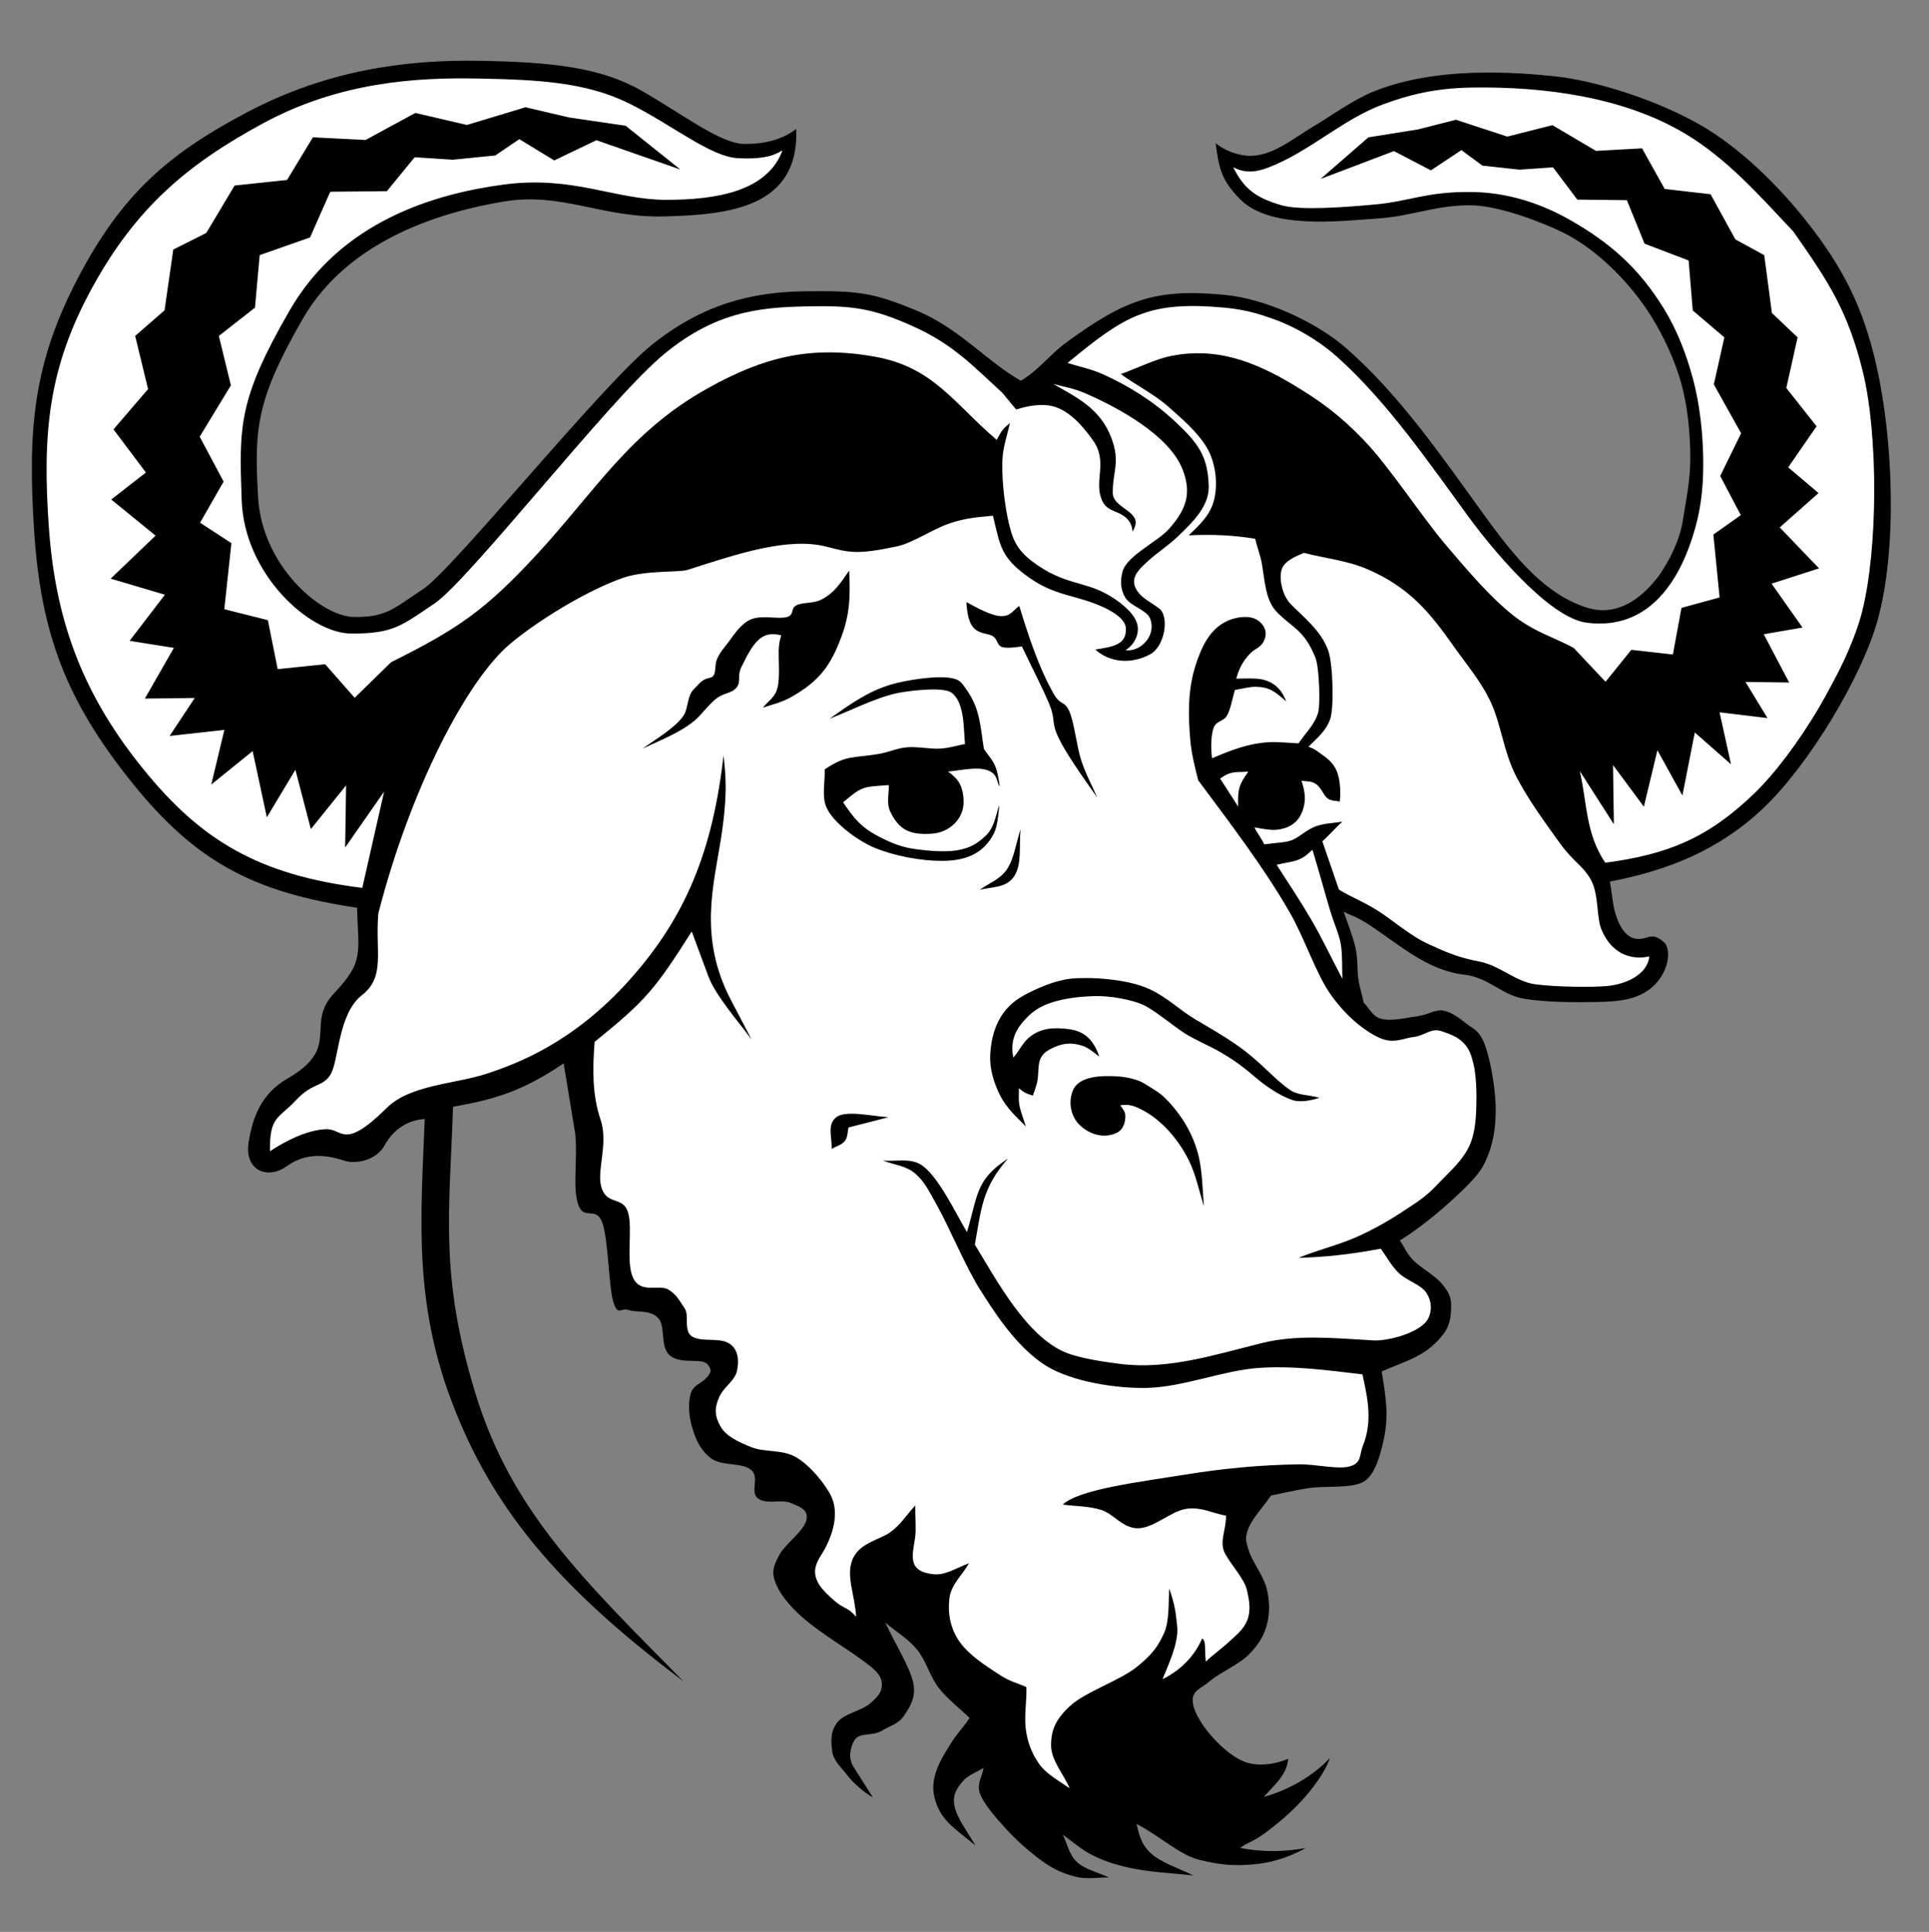
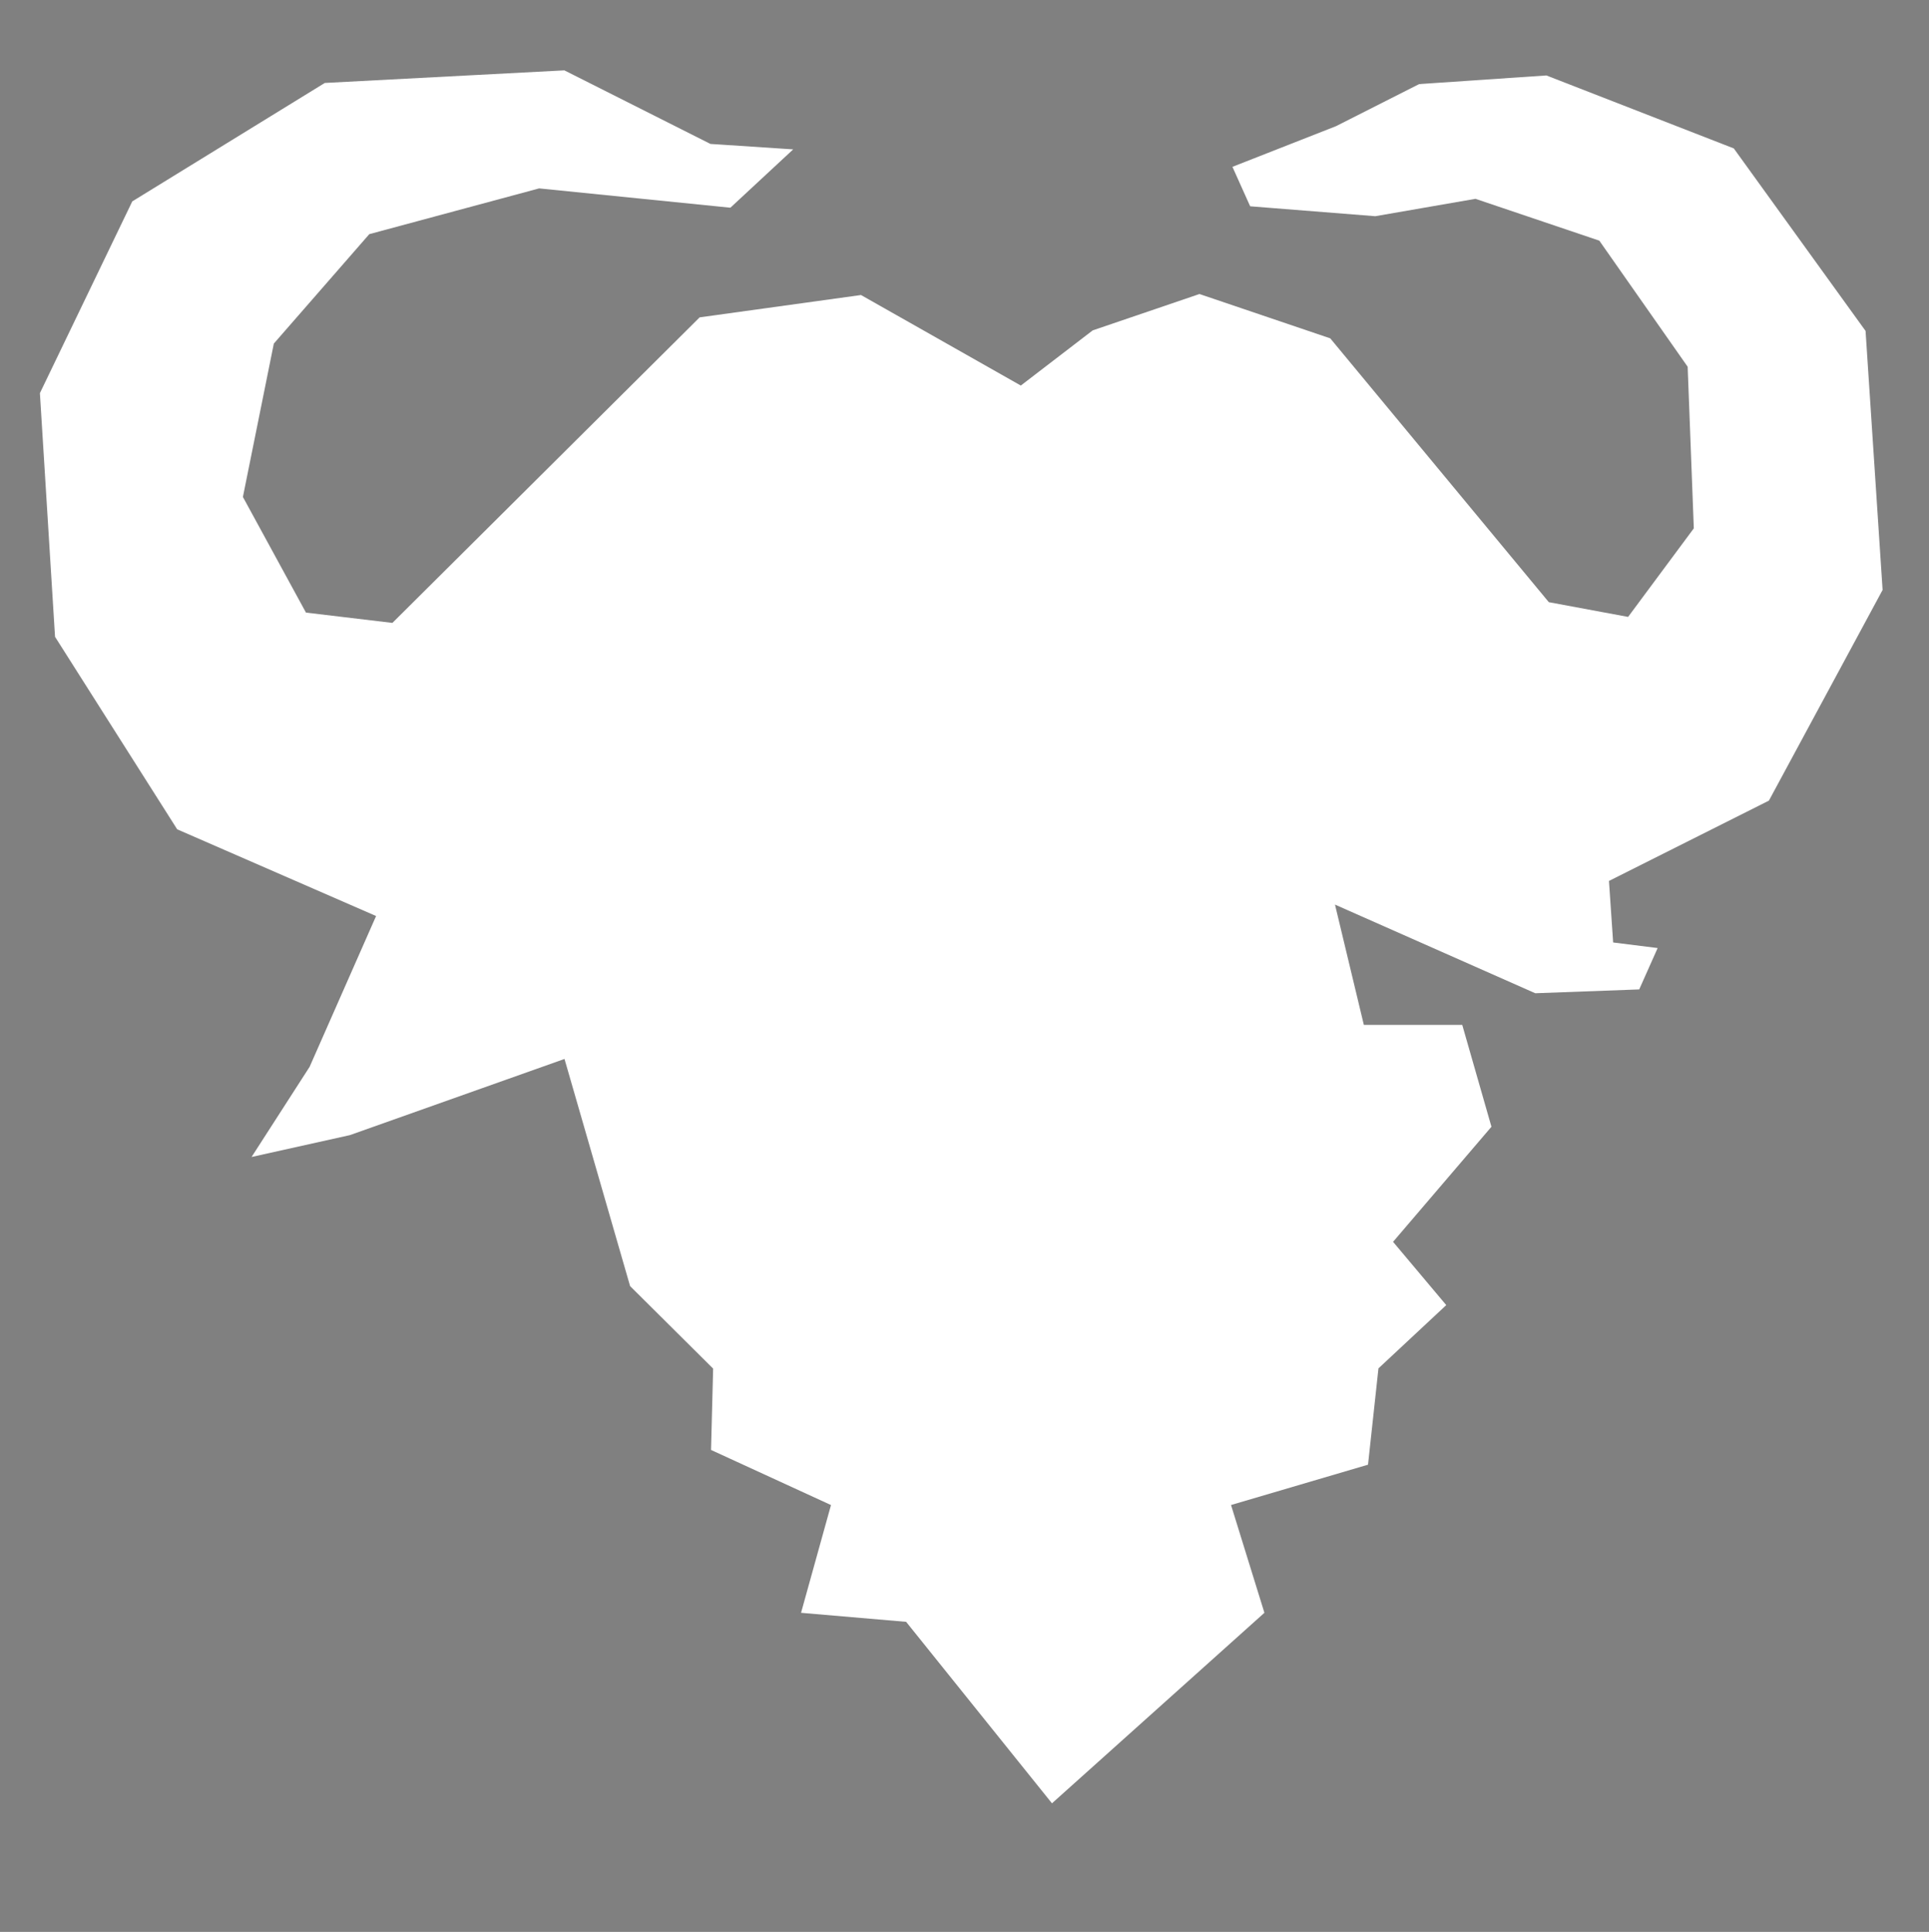
<svg xmlns="http://www.w3.org/2000/svg" version="1.1" id="Layer_1" x="0px" y="0px" width="640.089px" height="641.078px" viewBox="0 0 640.089 641.078" enable-background="new 0 0 640.089 641.078" xml:space="preserve">
  <rect x="0" y="0" width="640.089" height="641.078" fill="#808080" stroke="none" />
  <path fill="#FFFFFF" d="M116.143,376.668c0-0.003-32.667,7.264-32.667,7.264l19.264-29.922l22.055-50.038l-65.999-28.771  l-40.533-63.891l-5.023-80.851l30.648-63.63l63.881-39.301l79.499-4.181l48.469,24.413l27.466,1.806l-20.847,19.359l-63.453-6.41  l-56.361,15.183l-31.678,36.314l-10.264,50.895l20.925,38.375l28.681,3.42l101.955-101.392l53.54-7.413l53.026,30.042l23.861-18.31  l35.423-12.064l43.397,14.709l72.529,87.549l26.305,4.887l21.805-29.387l-2.041-53.624l-29.318-41.845l-41.095-13.879l-33.245,5.768  l-41.515-3.288l-5.884-13.094l34.38-13.499l27.574-13.959l42.225-2.866l62.185,24.21l43.725,60.569l5.653,85.951l-37.727,69.914  l-53.07,26.65l1.385,20.421l14.767,1.846l-6.115,13.729l-34.496,1.269l-66.454-29.419l9.576,39.918h32.65l9.691,33.804  l-32.649,38.187l17.651,20.998l-22.498,20.997l-3.461,31.958l-45.457,13.382l11.077,35.766l-70.492,63.223l-48.397-60.224  l-34.867-2.993l9.937-35.76l-39.806-18.286l0.697-26.989l-27.553-27.38l-21.767-75.376l-71.176,25.263V376.668z" />
-   <path d="M140.939,371.33c-4.192,0.285-9.651,2.163-13.313,8.727c-2.988,5.36-9.991,6.215-13.262,5.134  c-5.445-1.8-12.408-3.047-19.151,1.758c-6.743,4.804-14.025,1.171-12.748-7.587c1.277-8.757,4.441-16.557,12.838-21.387  c18.337-10.549,5.592-17.892,15.657-28.479c10.084-10.608,7.857-13.855,7.522-28.262c-34.084-5.12-53.402-14.944-74.973-41.894  c-21.57-26.952-29.933-49.136-32.168-82.927c-2.236-33.79-0.298-55.689,14.301-83.736c14.6-28.046,29.97-41.548,56.607-55.553  c26.636-14.003,52.735-17.356,76.859-16.948c24.124,0.407,40.199,2.175,53.83,9.952c13.629,7.775,26.099,17.564,34.047,17.634  c7.95,0.07,13.363-2.012,17.227-4.972c1.032,26.193-22.542,28.468-43.632,29.021c-21.089,0.553-34.05-8.171-53.474-4.927  c-19.426,3.246-51.23,12.085-66.724,39.053c-15.493,26.968-16.021,36.501-14.733,59.116c1.287,22.616,20.753,39.489,31.74,39.672  c10.987,0.184,13.441-3,23.058-9.271c9.619-6.274,58.718-67.055,75.472-80.708c16.756-13.653,33.289-17.869,51.142-18.088  c17.853-0.219,22.415,0.386,36.812,6.287c14.398,5.9,23.247,16.767,34.855,23.409c5.934-3.491,9.62-8.706,15.064-12.685  c19.471-14.231,29.587-18.067,52.73-15.813c13.303,1.294,30.072,8.893,40.08,17.594c17.819,15.493,32.54,37.063,44.436,53.449  c9.264,12.76,20.163,28.03,35.724,32.802c16.991,5.209,29.777-16.798,31.653-29.004c1.063-6.915,2.452-12.977,2.463-20.589  c0.012-7.614-0.766-16.852-2.96-24.786c-2.194-7.934-5.953-15.828-10.024-22.375c-6.624-10.654-17.463-21.805-28.74-27.54  c-6.33-3.219-21.221-9.072-30.606-9.277c-11.501-0.249-20.265,3.614-30.897,4.337c-12.871,0.879-35.862,3.772-45.952-6.172  c-6.422-6.327-7.23-10.549-8.328-18.8c2.838,2.337,6.805,3.874,10.338,4.173c8.058,0.681,15.604-5.9,22.11-9.714  c5.359-3.14,12.948-8.754,19.987-11.591c18.085-7.292,40.301-7.082,59.392-5.128c15.303,1.564,35.143,8.372,48.564,15.967  c13.485,7.628,26.479,20.49,35.997,32.615c11.976,15.258,18.521,28.346,22.858,47.375c5.543,24.299,7.079,60.802,0.377,84.762  c-5.28,18.88-22.818,47.883-37.747,62.1c-14.724,14.023-31.725,20.792-51.059,24.493c0.757,3.903,0.881,7.542,1.882,10.741  c1.421,4.541,4.139,9.604,9.724,8.002c2.226-0.638,3.417-1.191,6.354,1.377c2.934,2.568,1.408,12.489-6.85,16.941  c-4.188,2.258-8.606,2.748-15.311,2.882c-6.706,0.134-17.171,0.161-24.451-1.113c-7.278-1.273-11.627-7.05-19.689-7.955  c-12.459-1.394-21.999-10.395-31.988-16.832c-4.168-2.688-5.576-2.715-7.978-4.073c1.299,3.973,3.029,8.099,3.892,11.92  c0.866,3.819,0.496,7.358,0.956,10.416c0.457,3.055,1.305,5.431,1.8,7.909c1.996,1.785,2.633,4.5,5.985,5.354  c3.355,0.853,8.607-0.476,12.04-0.937c3.432-0.462,5.735-2.332,8.426-1.819c2.694,0.511,5.249,2.44,7.506,4.248  c2.257,1.808,4.199,2.072,6.025,6.583c1.828,4.511,3.504,13.749,3.755,19.923c0.25,6.175-0.442,11.749-2.272,16.648  c-1.83,4.899-3.438,7.072-8.394,11.924c-4.955,4.854-13.023,11.976-21.075,16.937c1.482,2.195,2.14,4.204,4.453,6.587  c2.311,2.384,7.132,5.054,9.276,7.568c2.142,2.514,3.23,4.317,3.26,7.138c0.034,2.817-0.104,6.482-2.393,9.556  c-5.699,7.652-12.442,9.021-20.639,12.622c1.377,8.609,2.503,14.76,0.509,23.356c-0.813,3.503-2.618,11.445-6.94,13.481  c-4.321,2.039-12.655,1.052-17.928,1.889c-5.277,0.839-8.229,1.634-12.341,2.451c-2.498,3.611-6.219,7.598-7.494,10.836  c-1.278,3.238-0.891,4.399,0.18,7.706c1.074,3.307,4.721,8.121,5.755,11.993s1.235,8.039,0.271,11.922  c-0.967,3.881-2.62,6.699-5.929,10.146c-3.308,3.448-9.816,6.156-13.058,8.95c-3.245,2.796-6.473,3.132-5.589,7.757  c1.217,6.352,10.499,16.655,17.213,19.107c4.024,1.471,9.425,1.007,14.313-1.057c-0.331,5.427-5.027,9.085-8.095,12.688  c8.308-2.377,16.364-6.925,21.937-12.952c-1.729,5.237-7.674,13.641-16.567,21.02c-8.894,7.382-8.84,5.871-13.262,8.809  c8.067,1.619,15.569,1.182,21.817,0.06c-3.426,1.889-9.042,4.543-16.479,5.325c-7.438,0.779-12.024,0.228-18.726-1.4  c-6.704-1.628-12.824-7.722-20.947-11.922c0.792,3.012,1.354,6.637,4.771,9.735c3.416,3.099,8.585,4.674,14.078,7.354  c-6.994-0.795-14.342-1.033-21.215-2.551c-5.087-1.12-8.505-2.311-12.229-4.154c-3.721-1.845-6.593-4.534-9.89-6.798  c1.581,3.017,2.047,6.563,4.737,9.053c2.688,2.487,7.057,3.412,10.59,5.122c-3.686-0.082-7.231,0.718-11.052-0.243  c-3.823-0.961-7.409-2.472-11.383-5.397c-3.975-2.929-8.074-6.536-11.466-10.22c-3.389-3.687-7.575-8.466-8.841-11.865  c-1.269-3.399,0.761-5.777,1.142-8.664c-2.341,1.539-5.22,2.387-7.019,4.618c-1.799,2.232-3.391,4.271-2.595,8.163  c0.795,3.892,4.387,8.649,6.927,12.976c-7.578-6.195-11.81-8.583-13.613-16.057c-1.688-6.997,2.679-13.35,6-18.644  c1.647-2.626,4.113-5.073,5.655-7.608c-3.424-3.351-7.335-6.229-10.268-10.05c-2.935-3.818-4.165-8.987-7.16-12.641  c-2.995-3.655-7.023-5.968-10.532-8.947c3.083,6.624,8.151,14.75,9.252,19.876c1.1,5.129-1.233,8.265-3.052,11.034  c-1.821,2.768-4.759,3.384-7.544,5.085c-2.786,1.703-7.119,0.36-8.78,2.885c-1.659,2.524-2.104,6.321-0.518,8.823l6.507,10.271  c-2.396-1.211-6.528-4.729-8.39-7.227c-1.862-2.496-4.719-4.802-5.11-8.179c-0.391-3.373-0.581-6.304,1.605-9.313  c2.187-3.004,8.174-4.009,10.856-6.321c2.679-2.31,4.182-3.813,4.028-6.8c-0.152-2.988-3.069-5.124-5.578-7.009  c-7.658-5.742-17.479-11.034-23.982-17.956c-3.674-3.911-5.437-7.067-6.174-9.767c-0.738-2.697,0.042-4.802,1.869-8.119  c1.824-3.319,8.083-7.752,8.844-11.357c0.761-3.604-2.399-4.377-5.254-5.649c-2.852-1.272-8.271,0.651-10.918-1.56  c-2.646-2.213,0.777-6.857-2.203-9.406c-2.983-2.551-9.807-1.127-13.329-3.867c-3.522-2.743-4.979-6.147-6.192-10.125  c-1.214-3.978-1.35-8.335-0.528-11.216c0.823-2.882,3.293-3.386,4.784-4.879c1.491-1.492,2.784-2.729,0.797-4.956  c-1.987-2.228-8.497,0.124-12.239-2.734c-3.743-2.857-1.452-9.703-4.098-12.588c-2.646-2.886-7.395-1.756-9.899-2.677  c-2.506-0.924-3.489,2.33-5.025-2.813c-1.537-5.146-1.579-20.478-3.646-26.2c-2.067-5.722-6.125-0.387-8.012-6.074  c-1.885-5.688-0.098-14.781-0.946-23.371l-3.849-23.37c-13.422,9.016-22.282,11.847-36.703,14.395  c-1.204,35.282-4.518,56.058,7.458,95.204c11.976,39.143,36.211,62.212,68.906,95.352c-43.143-32.322-63.74-58.599-76.631-92.261  C137.167,431.903,139.643,403.748,140.939,371.33L140.939,371.33z M370.189,357.148c3.319,0.148,7.353,0.99,9.684,2.503  c2.332,1.515,4.806,2.751,6.922,4.905c5.279,5.376,9.239,11.86,10.988,19.311c1.117,4.75,1.282,10.842,1.688,16.417  c-1.598-5.154-2.672-10.529-4.948-15.148c-3.588-7.282-9.687-14.389-17.259-17.664c-2.498-1.081-4.165-0.88-5.541-0.688  c0.615,1.033,1.645,1.898,1.69,3.41c0.046,1.511-0.293,4.472-2.857,5.716c-4.136,2.006-8.732,0.595-11.926-2.228  c-3.218-2.845-4.317-7.658-2.629-11.794c2.006-4.929,9.661-4.941,14.188-4.742V357.148z M328.574,350.134  c0.416-8.474,3.474-15.621,11.068-19.775c3.927-2.148,9.977-4.927,15.537-5.58c5.342-0.627,18.332-0.168,26.145,3.397  c6,2.739,10.088,7.003,15.357,10.118c5.268,3.119,9.015,5.208,14.032,8.704c7.699,5.365,12.213,11.274,17.551,14.815  c2.566,1.702,6.177,1.45,9.586,2.49c-2.651,0.787-6.115,1.654-8.974,0.741c-3.565-1.14-8.549-4.399-11.314-6.735  c-4.887-4.128-7.421-6.143-12.754-9.257c-3.185-1.855-8.428-4.041-11.927-6.323c-3.502-2.282-9.58-7.289-12.944-8.984  c-4.277-2.153-11.976-3.351-16.739-3.211c-6.56,0.192-16.055,1.274-21.13,5.88c-5.042,4.578-6.958,8.605-5.821,14.55  c1.899-2.187,3.164-4.935,5.066-6.562c3.941-3.367,8.463-3.531,13.369-2.892c5.512,0.718,8.287,3.899,10.107,9.133  c-1.226-0.9-3.478-2.876-5.255-3.489c-4.172-1.439-7.329-0.997-11.237,1.099c-4.615,2.476-3.359,6.14-4.024,10.215  c-0.305,1.879-1.014,3.392-1.521,5.09c-1.735-0.459-3.34-1.181-4.653-2.483c0.054,1.904-0.223,3.569,0.167,5.71  c0.387,2.14,1.431,4.683,2.146,7.024c-3.213-3.214-6.502-6.207-8.577-10.357C329.76,359.3,328.352,354.693,328.574,350.134  L328.574,350.134z M334.134,288.457c2.369-3.515,3.063-8.908,4.522-13.292c-0.583,5.552,0.539,11.659-2.172,15.681  c-2.711,4.022-7.472,3.317-11.417,4.487C328.136,292.993,331.764,291.972,334.134,288.457L334.134,288.457z M277.43,370.794  c3.04-2.462,11.249-0.494,17.387-0.054l-13.235,3.39c-0.411,1.5-0.226,3.221-1.232,4.499c-1.008,1.281-2.923,1.756-4.384,2.63  C276.109,377.317,274.387,373.255,277.43,370.794z M320.682,199.792c3.664,1.973,8.314,4.58,11.55,4.661  c3.237,0.081,4.085-2.115,5.987-3.382c2.995,9.766,6.433,20.496,11.532,29.358c2.137,3.713,3.5,1.987,5.124,5.718  c1.622,3.73,2.343,11.32,3.882,16.086c1.542,4.765,3.551,8.272,5.327,12.409c-4.509-6.388-10.334-14.533-12.847-19.849  c-2.51-5.315-0.903-5.778-2.937-10.84s-6.142-12.954-9.213-19.431c-2.199,0.292-4.922,0.692-6.593,0.177  c-1.672-0.516-1.338-2.294-2.849-3.443s-4.054-0.704-6.172-2.539C321.355,206.883,320.873,203.122,320.682,199.792z   M300.953,247.981c3.448-0.302,7.73,0.623,10.96,0.438c3.228-0.185,5.534-1.021,8.301-1.532c-0.514-4.864-0.026-13.801-4.517-17.049  c-2.901-2.097-14.813-0.519-17.994,0.168c-7.161,1.544-15.498,5.817-22.422,8.489c6.636-4.635,12.369-8.932,20.328-11.325  c4.785-1.438,15.95-3.309,20.888-1.975c2.254,0.607,2.711,1.541,4.077,3.451c4.7,6.563,4.686,12.234,5.907,19.879  c1.197,1.867,2.475,3.113,3.445,5.04c0.97,1.927,1.519,4.959,1.789,7.437c-1.229-1.784-0.477-4.021-3.884-5.349  c-3.409-1.328-8.628-0.088-13.221,0.392c3.347,2.416,5.012,4.742,5.14,9.851c0.15,5.997-4.926,10.313-10.229,10.724  c-7.359,0.571-11.154-1.045-14.13-7.335c-1.304-2.755-0.358-6.07-0.467-8.756c-8.843,0.616-8.699,0.327-15.162,5.716  c3.513,5.146,5.726,8.106,11.531,11.186c3.255,1.728,6.942,3.408,10.976,4.094c4.036,0.687,10.654,1.35,14.895,0.699  c4.239-0.651,6.641-1.861,9.783-4.767c3.144-2.908,3.433-7.07,4.661-10.36c-0.281,3.167-0.644,7.199-1.819,9.498  c-3.577,6.983-9.76,9.053-17.147,9.076c-7.088,0.023-15.856-1.612-22.451-4.346c-5.272-2.185-14.013-8.374-16.087-13.75  c-1.418-3.673-0.295-8.181-0.444-12.272c7.301-4.854,9.107-3.661,17.744-5.082C295.019,249.626,297.504,248.284,300.953,247.981  L300.953,247.981z M258.425,215.1c0.205-2.908,0.528-2.847,0.792-4.27c-6.651-1.779-9.318,2.536-13.218,10.55  c-1.46,2.998-0.015,4.783-1.58,6.757c-1.564,1.973-4.083,1.696-6.623,3.593c-2.538,1.895-5.056,5.523-7.43,7.485  c-4.872,4.026-11.456,6.486-17.108,9.195c3.86-2.846,11.348-7.165,13.771-11.301c1.286-2.193,1.096-6.33,3.096-8.301  c1.999-1.973,2.699-3.337,5.282-3.842c2.582-0.501,1.543-3.496,2.377-5.874c0.833-2.379,2.491-4.068,4.256-6.444  c1.766-2.376,3.992-5.945,7.478-7.241c3.485-1.297,8.921,0.104,11.56-0.642c2.636-0.747,1.122-2.665,3.038-3.815  c1.918-1.151,5.648-0.644,8.21-1.875c4.542-2.184,6.715-5.83,9.447-9.733c0.396,8.401,0.3,14.45-2.719,22.354  c-3.4,8.896-6.846,14.137-16.496,19.607c-3.325,1.884-6.635,2.539-9.39,3.527c1.607-2.192,3.907-3.144,4.823-6.576  C258.902,224.819,258.22,218.009,258.425,215.1L258.425,215.1z M414.22,256.063c-4.587,0.299-5.676-0.305-9.347,2.285  c1.99,3.096,3.98,6.193,5.968,9.29C410.665,261.524,411.261,260.299,414.22,256.063z M402.199,251.621  c6.354-2.706,11.891-4.896,18.805-5.33c2.771-0.173,7.072,0.256,9.872,0.383c2.383-3.509,5.422-6.277,6.535-10.283  c0.739-2.657,0.374-14.989-0.931-18.19c-3.801-9.317-7.497-9.71-12.729-15.048c-3.795-3.871-3.948-9.765-5.083-16.371  c-0.416-2.425-1.608-5.495-2.166-7.999c-6.839-1.154-14.194-1.532-22.062-1.139c3.815-3.659,7.504-7.003,8.598-12.497  c1.092-5.494,0.203-12.25-2.918-17.175c-3.125-4.926-8.113-9.218-12.691-13.233c-4.582-4.013-11.148-7.325-15.488-10.609  c5.646-2.021,11.41-4.991,16.938-6.063c14.406-2.794,26.817,1.479,40.711,9.879c8.078,4.885,14.759,9.527,23.204,18.367  c8.442,8.841,18.915,25.056,27.089,34.672c8.174,9.616,14.772,17.222,21.904,22.957c7.132,5.736,13.587,7.37,20.378,11.053  l10.587,11.243l8.568-10.603l13.786,1.56l2.847-15.473l12.652-3.467l-2.064-20.859l9.098-6.456l-6.837-12.979l6.946-14.18  l-9.057-16.211l3.492-15.609l-10.485-8.935l-1.368-16.587l-14.627-5.579l-5.867-14.431l-16.444-0.185l-8.067-10.712l-11.071,0.775  l-12.341-1.344l-6.978-5.153l-10.129,6.724l-12.256-6.391l-24.363,9.25l15.882-13.812l16.454-2.628l12.606-3.213l17.023,5.591  l14.985-3.796l14.448,8.541l15.289-0.846l7.51,13.476l15.223,1.758l8.237,14.983l9.574,5.226l2.542,19.195l8.527,8.088  l-3.749,16.794l10.045,12.719l-9.419,13.627l10.072,8.518l-12.876,11.41l13.041,13.582l-15.748,5.079l10.257,14.565l-12.863,2.22  l8.437,16.016l-14.498-0.193l7.303,11.997l-15.901-1.915l3.804,17.259l-12.018-10.571l-4.116,20.917l-8.292-15.019l-4.493,18.733  l-10.236-13.813l0.279,19.643l-11.315-17.663c2.386,10.022,1.908,20.995,8.491,30.442c20.392-2.76,33.721-7.898,49.344-22.932  c14.231-13.692,31.239-42.24,35.843-60.348c5.256-20.663,5.417-58.666,0.243-79.703c-4.982-20.254-11.456-29.929-23.026-46.457  c-11.057-11.745-21.931-24.149-35.965-32.524c-20.6-12.292-47.016-15.607-70.494-15.288c-13,0.178-21.708,2.675-29.48,5.501  c-13.591,4.942-24.462,15.724-38.281,21.052c-4.506,1.736-8.118,1.791-11.667-0.105c3.476,6.952,7.258,10.07,15.922,12.6  c6.27,1.83,21.229,0.673,31.526-0.277c11.055-1.021,16.821-4.308,31.867-4.102c14.693,0.202,26.336,5.783,32.703,9.423  c13.135,7.511,22.555,15.843,30.738,29.041c4.495,7.248,7.643,15.425,9.86,23.77c2.218,8.345,3.189,17.691,3.331,25.86  c0.142,8.168-0.482,15.462-2.48,22.813c-4.672,17.211-14.985,34.725-36.164,32.019c-12.962-1.657-32.5-25.984-39.044-34.909  c-13.205-18.013-26.789-37.945-43.381-52.946c-10.116-9.143-23.966-15.436-37.567-16.68c-25.517-2.335-33.083,2.512-52.29,18.343  c3.907,1.246,7.722,1.934,11.726,3.738c8.888,4.003,17.015,9.18,24.104,15.817c7.43,6.959,10.762,11.362,11.025,21.326  c0.176,6.617-5.268,11.921-10.256,16.693c-3.053,2.922-7.094,5.598-9.567,7.866c-3.276,3.01-7.333,6.303-3.217,11.098  c1.548,1.802,4.236,3.161,6.503,4.844c3.599,2.671,1.95,12.597-2.79,15.229c-6.066,3.367-13.314,2.991-18.317-1.514  c6.313-0.947,10.325-1.783,10.161-6.948c-0.095-2.994-3.9-5.48-7.636-7.184c-9.009-4.107-15.814-3.502-24.781-9.953  c-9.057-6.52-9.255-10.089-11.704-20.325c-4.367,0.458-8.388,0.558-14.225,2.491c-5.841,1.933-12.293,6.534-17.594,7.672  c-13.35,2.872-16.011,2.021-23.317,0.13c-12.863-3.33-29.614,2.371-46.251,7.692c-2.768,0.885-13.958,0.03-21.491,2.673  c-11.633,4.082-27.957,13.967-37.385,21.907c-14.286,12.032-33.058,48.04-43.666,89.37c-1.114,12.564,2.458,21.029-5.457,27.165  c-7.914,6.137-7.695,21.858-10.378,26.268c-2.684,4.407-5.79,2.46-11.567,8.651c-5.776,6.192-8.717,5.157-8.572,16.865  c4.979-3.273,12.236-7.078,18.609-7.308c5.644-0.205,5.704,7.227,20.189-7.096c7.747-7.66,22.631-7.894,32.958-11.273  c10.329-3.38,28.939-10.343,47.579-31.181c18.638-20.838,27.558-42.776,31.173-74.491c0.574,5.623,1.574,11.964-0.834,27.477  c-2.409,15.511-7.598,32.933,3.335,53.801l6.812,13.001c-4.055-5.535-11.975-14.563-14.362-20.995l-5.5-14.84  c-12.307,19.322-15.135,22.778-32.231,36.622c-0.681,8.588-0.848,17.545,1.959,25.762c2.807,8.218-1.667,17.689,0.468,23.102  c2.136,5.411,7.074,2.331,8.688,7.811c1.612,5.479-0.842,16.312,1.659,21.651c2.501,5.341,8.638,2.1,11.612,3.824  c2.974,1.727,3.947,4.092,5.538,6.361c1.589,2.268-0.622,7.63,2.613,9.371c3.234,1.742,8.279,0.266,11.645,1.938  c3.366,1.671,3.877,5.689,3.07,9.291c-0.807,3.599-4.403,5.253-5.983,8.912c-1.578,3.662-1.401,6.211,0.497,9.572  c1.895,3.364,6.095,5.215,10.28,6.911c4.186,1.698,10.067,0.746,14.386,3.092c4.32,2.348,8.203,7.023,10.483,10.421  c2.28,3.399,2.914,5.796,2.797,9.369c-0.118,3.571-1.567,7.687-3.473,11.139c-1.909,3.449-6.114,7.648,0.454,14.239  c6.57,6.588,6.327,3.748,10.09,8.023c-0.41-7.396-3.464-13.417-1.231-18.985c2.235-5.566,8.944-6.533,12.48-9.038  c3.536-2.505,5.572-5.943,8.359-8.919c-0.041,3.828,0.369,7.938-0.066,10.818c-0.886,5.855-2.614,11.053,6.111,11.991  c3.931,0.424,7.663-2.125,11.799-3.658c-2.167,3.883-5.935,7.002-6.501,11.646c-0.564,4.641,0.116,9.74,3.329,14.348  c3.216,4.603,8.768,8.022,12.835,10.728c4.066,2.71,6.246,2.927,9.372,4.391c0.153,4.563-0.746,9.394-0.226,13.694  c0.521,4.298,1.875,8.104,4.361,11.657c2.486,3.552,6.475,5.592,10.231,8.221c-2.06-4.798-6.237-9.348-6.181-14.388  c0.057-5.042,1.569-8.613,6.484-13.086c4.917-4.475,16.429-8.355,21.857-12.704c5.429-4.352,7.179-7.015,9.128-11.24  c1.95-4.223,1.408-11.028,1.766-14.824c1.789,5.318,2.043,6.973,2.623,12.536c0.584,5.565-3.241,13.371-4.862,17.49  c6.714-3.242,10.976-8.426,13.128-13.493c1.439,0.855,0.713,3.196,1.243,7.706c2.392-2.381,5.113-4.214,7.522-6.46  c2.411-2.246,5.053-4.221,6.248-7.354c1.194-3.135,0.706-6.467-0.184-10.109c-0.888-3.645-4.96-7.867-7.152-11.852  c-2.19-3.982,0.388-7.892,0.238-12.691c-4.384-0.753-8.109-2.988-13.149-2.262c-5.042,0.725-10.819,6.384-15.972,6.449  c-5.154,0.066-8.047-4.762-12.272-6.089c-4.225-1.325-8.499-1.182-12.747-1.771c5.381-5.155,26.265-7.608,40.551-9.938  c12.57-2.05,25.043-3.236,37.778-3.415c5.688-0.082,12.998,1.798,16.948,0.663c3.951-1.134,3.108-3.823,4.28-6.759  c3.279-8.201,1.662-15.503-0.122-23.761c-11.433-1.342-23.346-2.982-34.865-2.097c-11.263,0.864-24.6,6.218-36.217,6.582  c-10.1,0.313-25.055-1.935-33.727-7.223c-10.599-6.459-18.797-20.332-21.708-24.786c-4.741-7.257-10.721-21.49-14.36-27.998  c-3.636-6.508-4.438-8.33-7.464-11.046c-3.026-2.716-7.172-2.926-10.756-4.39c4.132,0.422,8.645-0.886,12.399,1.267  c5.641,3.236,11.953,16.647,15.463,22.486c3.718-12.465,2.85-17.366,13.61-24.395c-8.671,9.719-8.887,17.081-11,28.523  c7.21,11.834,17.236,30.686,30.354,35.917c4.737,1.891,12.875,3.077,17.998,3.71c15.94,1.973,31.317-3.078,46.974-6.945  c11.444-2.827,23.058-1.687,36.978-0.869c4.726,0.277,15.868-2.565,18.175-7.345c1.246-2.579,1.154-5.678-0.635-8.426  c-1.792-2.748-6.564-4.077-9.122-6.551s-4.029-5.411-6.043-8.115c-10.631,2.039-19.377,2.823-27.268,3.038  c5.661-2.332,11.091-3.662,16.982-5.967c5.89-2.304,12.579-6.085,17.333-9.224c4.754-3.139,7.79-4.96,11.23-8.612  c3.438-3.654,7.849-7.419,10.383-11.886c2.539-4.467,2.931-9.464,3.071-14.993c0.143-5.527-0.096-13.284-2.229-17.737  c-2.129-4.454-6.237-5.803-9.537-6.856c-3.299-1.054-5.561,1.611-8.993,1.971c-3.435,0.359-6.643,2.524-11.609,0.189  c-4.965-2.335-10.851-7.088-15.873-14.145c-5.018-7.055-8.606-18.587-13.725-27.459c-8.819-15.293-19.811-29.581-30.323-43.751  c-0.865-3.495-2.166-8.324-2.597-13.064c-0.755-8.26-0.897-16.842,1.667-24.895c1.964-6.169,4.822-12.685,11.283-15.215  c2.585-1.013,5.853-1.415,8.163-0.559c2.312,0.854,4.58,3.463,3.671,6.477c-0.998,3.313-3.294,3.404-4.854,5.077  c-2.648,2.838-3.707,4.92-4.707,8.459c2.86-0.046,6.728-0.266,9.079,0.354c3.066,0.807,5.921,2.84,7.478,7.185  c-3.66-3.246-5.478-4.735-10.045-4.85c-2.093-0.052-4.636,0.697-6.952,1.044c-0.864,2.816-1.373,6.268-2.595,8.446  c-1.221,2.178-3.6,1.655-4.493,4.199C401.801,244.144,401.749,248.281,402.199,251.621L402.199,251.621z M434.174,247.806  c1.401,0.552,1.936,0.673,3.71,2.025c1.777,1.349,4.225,2.699,5.632,5.927c1.408,3.229,1.343,8.222,1.042,10.256  c-1.235-0.362-2.918-0.117-4.199-1.212c-1.277-1.096-2.04-3.574-3.677-4.635c-1.641-1.062-3.008-0.829-4.821-1.058  c0.931,2.649,1.385,5.298,0.951,7.701c-0.94,5.244-4.022,7.899-9.013,8.526c-2.18,0.274-5.641-0.443-7.537-0.788  c0.879,1.963,2.368,3.684,3.248,5.647c4.221-0.612,7.349-0.524,9.618-1.585c2.269-1.062,4.702-3.439,7.614-4.447  c2.913-1.007,5.512-0.992,8.699-1.488c-2.511,2.164-4.159,4.327-6.666,6.491l5.516,16.033c3.899,2.438,7.557,3.724,12.468,6.735  c4.915,3.011,10.807,8.399,17.207,11.338c6.4,2.938,10.209,4.538,16.896,5.799c6.687,1.261,12.006,6.676,18.587,7.557  c6.578,0.88,18.868,1.058,23.938,0.563c5.757-0.562,13.236-3.533,13.907-9.844c-4.827,1.19-12.2,0.122-15.921-8.961  c-1.653-4.033-0.842-11.451-3.372-16.221c-2.526-4.77-6.053-6.301-10.264-12.178s-11.099-15.148-14.967-23.021  c-3.865-7.873-4.775-16.791-8.045-23.847c-3.27-7.053-8.202-12.751-12.024-18.188c-8.345-11.883-15.076-20.005-28.826-25.999  c-6.613-2.884-14.142-3.652-21.213-5.478c-2.876,1.288-6.822,2.711-7.521,6.078c-0.701,3.365,0.644,8.335,3.085,10.862  c4.088,4.223,10.145,8.789,12.526,15.502c1.53,4.308,1.974,18.75,0.648,22.669C440.028,242.635,436.832,245.096,434.174,247.806  L434.174,247.806z M435.505,281.989c-1.276,1.102-2.25,2.233-4.306,3.148c-2.052,0.915-4.855,1.151-7.579,1.832  c3.82,5.946,7.833,11.954,11.492,18.205c3.662,6.252,6.835,13.097,10.329,19.643c-0.165-3.752,0.057-7.753-0.489-11.258  c-0.546-3.505-2.134-6.573-3.708-11.835C439.67,296.463,437.736,289.305,435.505,281.989z M332.728,151.247  c-0.539,5.85,0.451,14.993,1.662,20.72c1.451,6.856,2.849,10.41,8.412,14.541c10.188,7.563,16.691,6.288,24.527,10.671  c3.729,2.088,8.455,5.586,9.834,9.284c1.378,3.697-0.911,7.712-3.738,9.291c4.945,0.736,10.491-4.84,8.178-10.564  c-1.141-2.817-6.565-4.073-8.229-6.916c-1.661-2.841-1.658-5.769-0.875-8.654c1.414-5.203,11.707-9.931,15.345-14.043  c5.598-6.33,7.748-11.624,4.577-19.775c-4.453-11.45-21.652-20.64-31.946-25.132c-4.716-2.058-7.358-2.204-11.036-3.305  c7.528,4.411,15.464,7.926,19.273,17.787c3.179,8.236,0.427,11.34,0.532,18.512c0.049,3.325,4.427,4.987,6.371,7.088  c1.693,1.827,1.556,3.182,0.203,5.703c-0.148-2.274-1.119-3.971-2.866-5.207c-2.881-2.043-5.986-1.604-7.521-5.792  c-2.33-6.369,2.292-12.4-2.905-19.551c-3.886-5.35-9.057-11.337-16.031-11.494c-3.3-0.075-5.782,0.423-9.309,1.465l-4.7-5.655  l-0.108-0.074c-9.56-8.726-16.102-15.917-29.514-21.914c-13.411-5.996-20.021-6.904-35.398-6.563  c-15.378,0.341-30.639,1.627-48.451,16.986c-17.81,15.359-63.711,74.174-74.844,81.618c-11.131,7.443-13.597,9.965-27.504,9.968  c-13.91,0.005-35.618-19.67-36.469-44.257c-0.851-24.589-1.192-33.328,15.899-62.949c17.094-29.623,48.059-38.719,71.034-41.79  c22.976-3.071,36.782,5.021,53.778,5.059c16.994,0.039,33.79-2.896,38.742-16.41c-2.423,1.442-5.672,3.069-14.805,2.591  c-9.133-0.479-21.795-11.052-36.04-18.137c-14.245-7.083-30.096-7.914-50.428-8.297c-20.332-0.384-45.702,1.169-70.836,14.738  C62.407,54.356,45.25,68.754,30.672,95.311c-14.58,26.559-16.757,48.241-14.407,80.396c2.35,32.154,12.267,56.069,31.362,79.604  c19.095,23.534,38.179,35.05,72.589,39.33l7.245-31.952l-12.933,18.558l0.319-20.64l-11.697,14.513l-5.131-19.683l-9.476,15.781  l-4.708-21.978l-13.732,11.106l4.348-18.136l-18.171,2.012l8.347-12.605l-16.567,0.202l9.639-16.83l-14.7-2.333l11.721-15.307  l-17.998-5.336l14.901-14.269l-14.713-11.99l11.508-8.951l-10.762-14.32l11.479-13.363l-4.285-17.647l9.749-8.497l2.9-20.168  l10.939-5.494l9.411-15.743l17.398-1.848l8.584-14.16l17.472,0.888l16.512-8.974l17.124,3.988l19.452-5.875l14.407,3.376l18.8,2.763  l18.151,14.514l-27.842-9.719l-14.005,6.714l-11.578-7.066l-7.971,5.415L150.25,53l-12.648-0.817l-9.221,11.256l-18.793,0.193  l-6.706,15.164L86.17,84.66l-1.563,17.429l-11.984,9.388l3.992,16.402l-10.348,17.034l7.938,14.899l-7.814,13.637l10.396,6.784  l-2.358,21.918l14.458,3.643l3.257,16.259l15.755-1.638l9.788,11.141l12.098-11.813c22.054-10.996,31.136-17.147,48.323-35.737  c19.567-21.162,30.781-40.728,56.844-55.217c18.691-10.392,33.937-14.132,54.935-10.504c19.713,3.406,26.315,15.231,40.835,27.689  c1.539-2.786,1.852-3.524,4.387-5.576C334.313,144.015,333.048,147.769,332.728,151.247L332.728,151.247z" />
</svg>